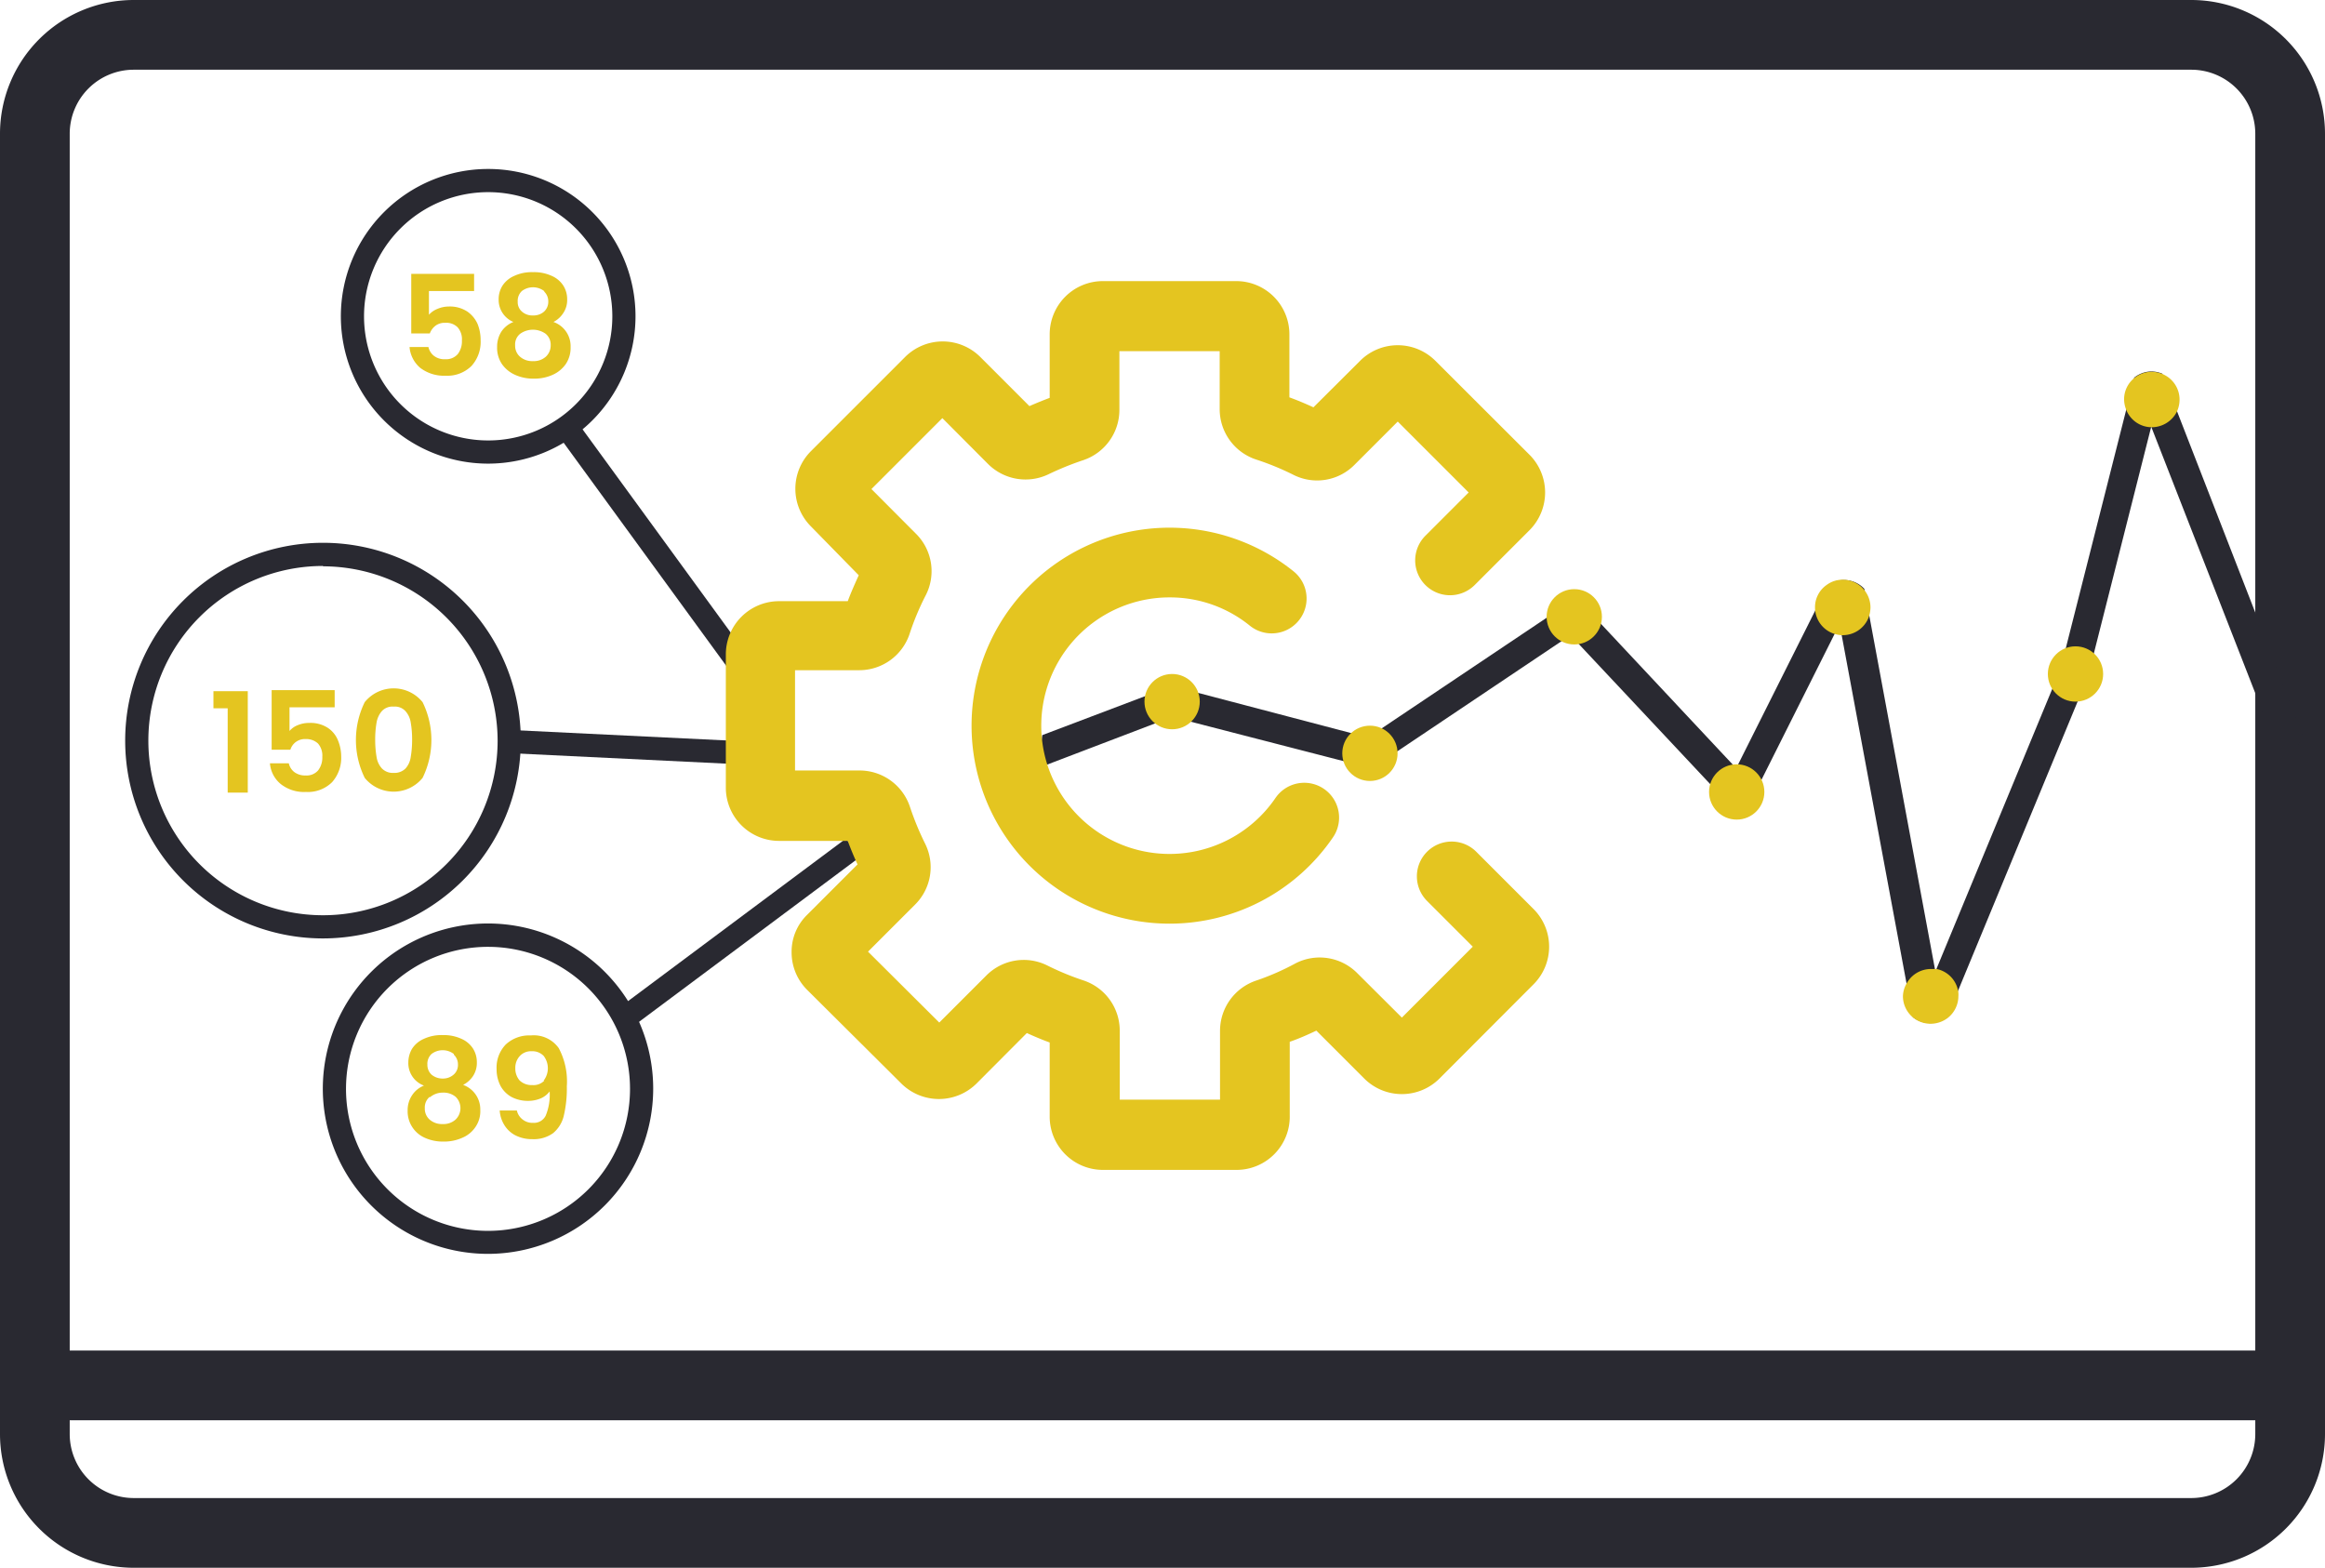
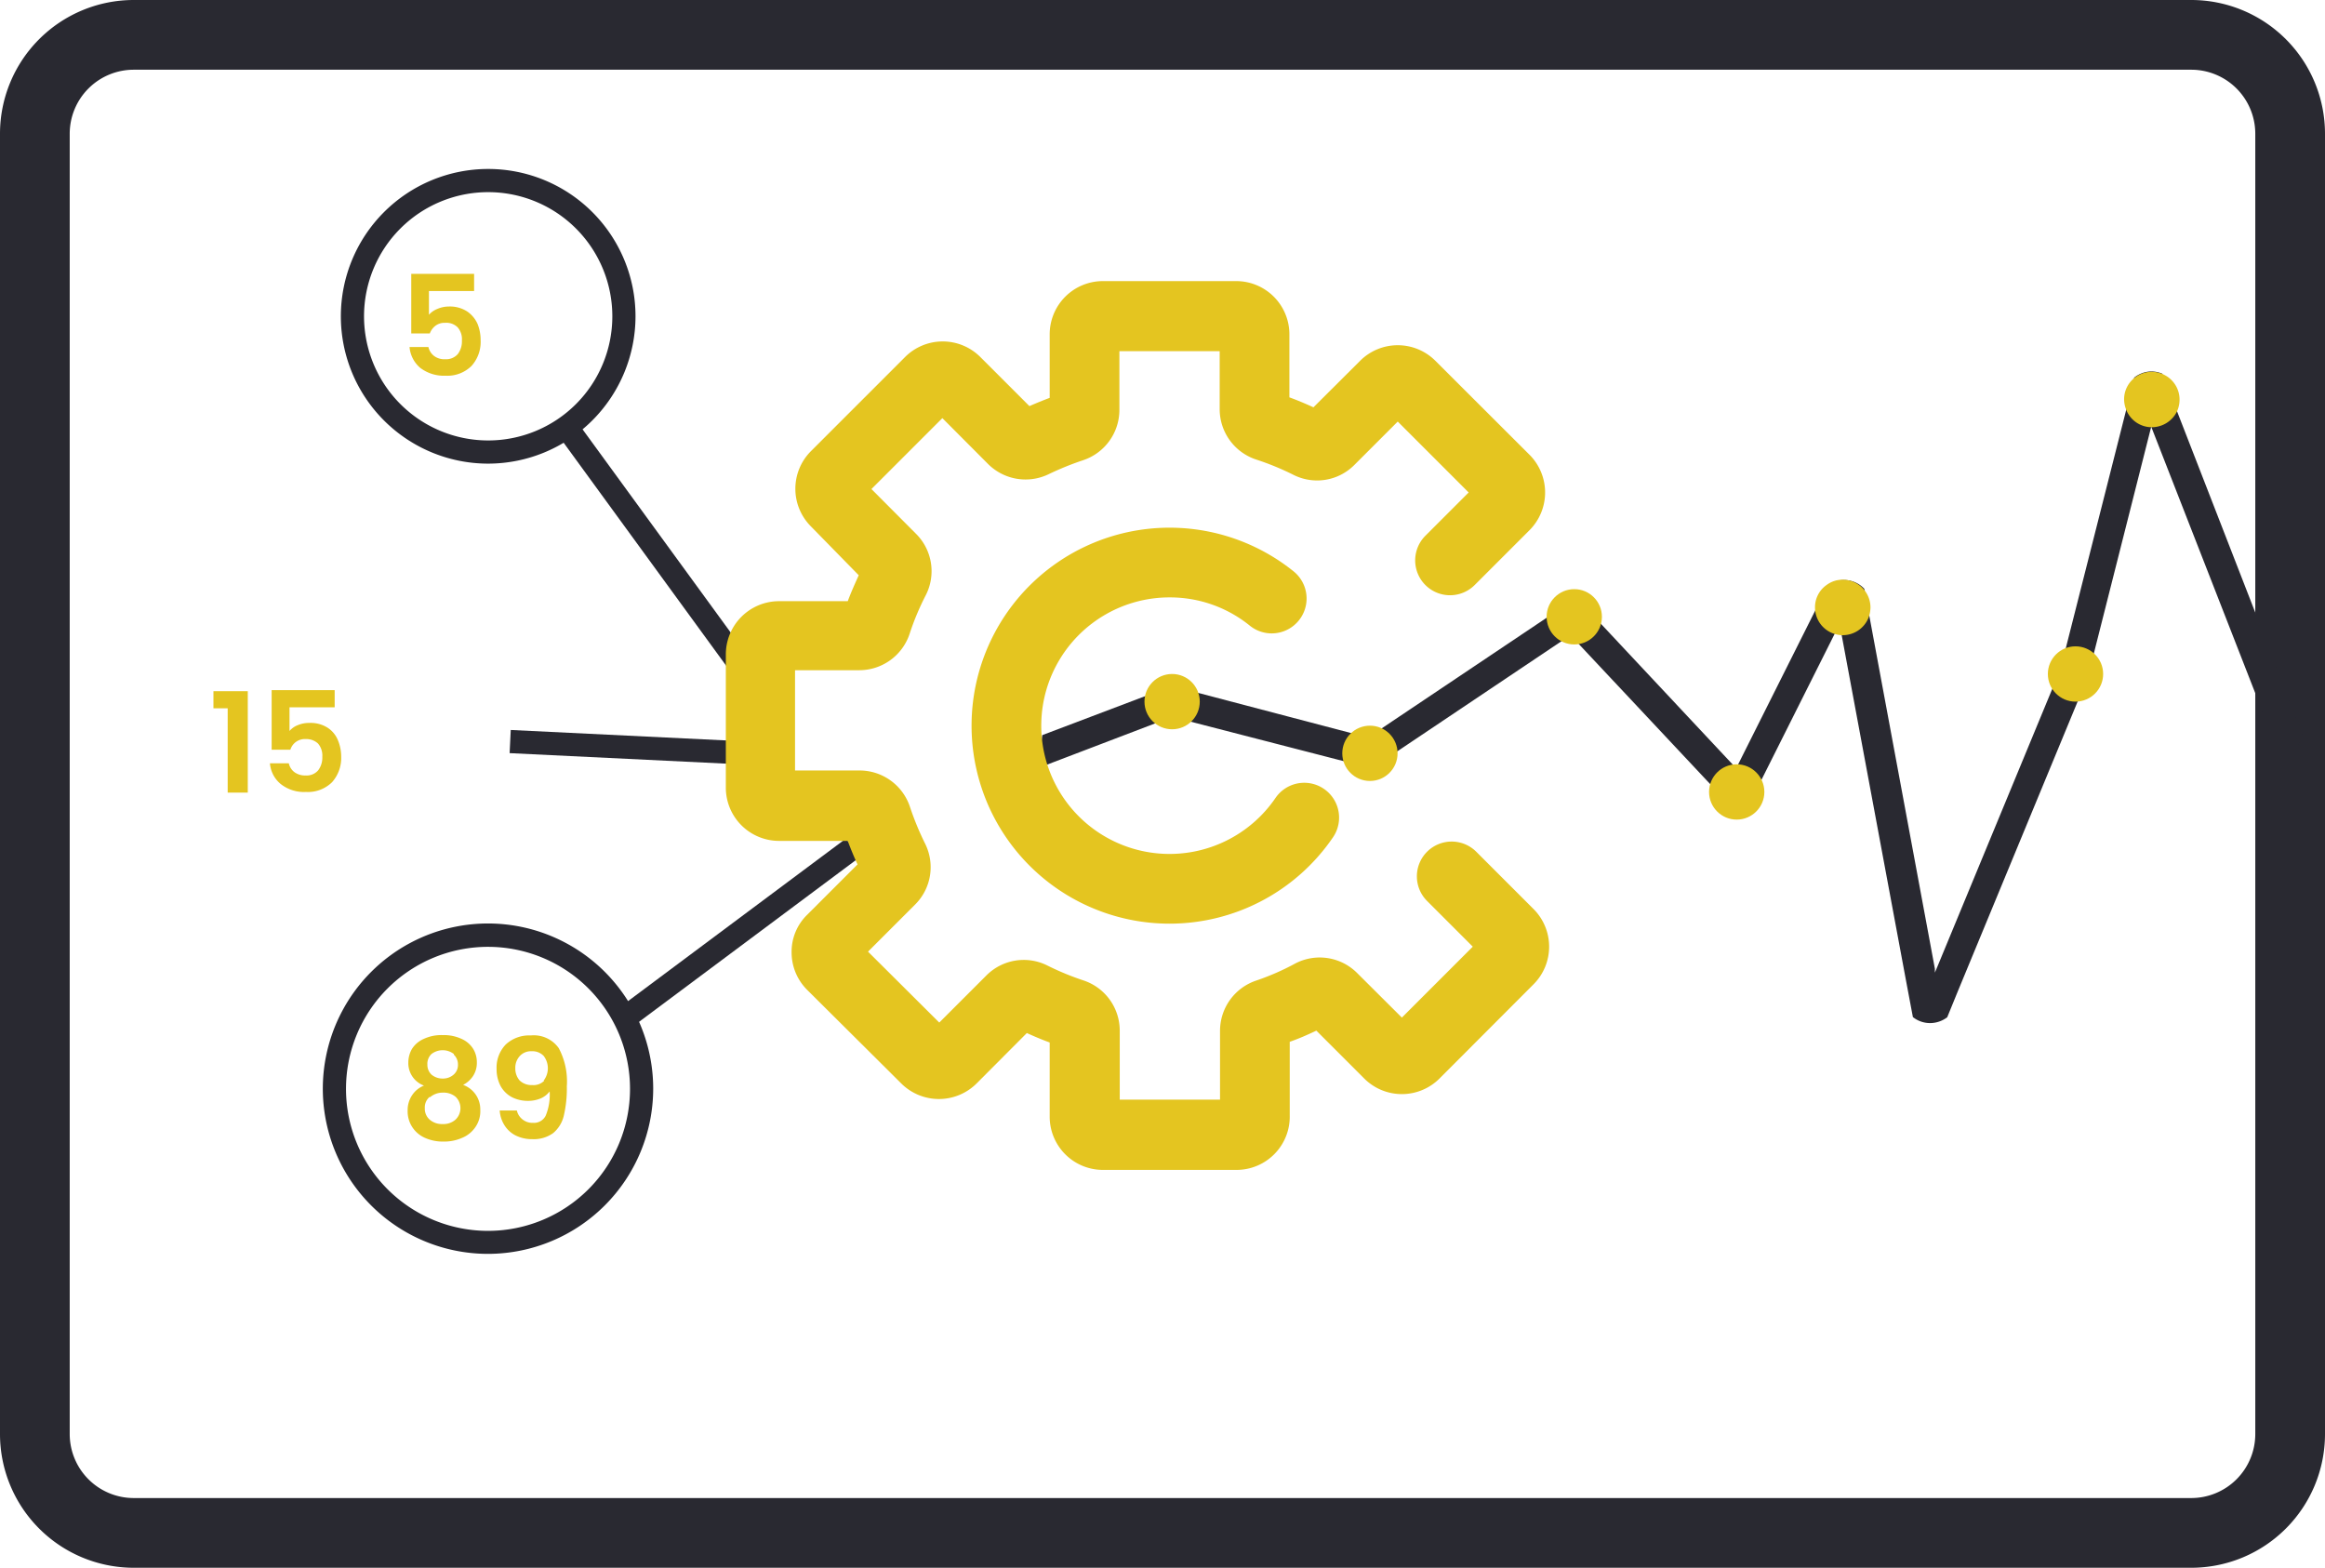
<svg xmlns="http://www.w3.org/2000/svg" id="Layer_1" data-name="Layer 1" viewBox="0 0 135.4 91.3">
  <defs>
    <style>.cls-1{fill:#292931;}.cls-2{fill:#e4c520;}</style>
  </defs>
  <title>Icon3</title>
  <path class="cls-1" d="M1019.92,585.65H900.08a7.79,7.79,0,0,1-7.78-7.78V502.13a7.79,7.79,0,0,1,7.78-7.78h119.84a7.79,7.79,0,0,1,7.78,7.78v75.74A7.79,7.79,0,0,1,1019.92,585.65ZM900.08,498.41a3.73,3.73,0,0,0-3.72,3.72v75.74a3.73,3.73,0,0,0,3.72,3.72h119.84a3.73,3.73,0,0,0,3.72-3.72V502.13a3.73,3.73,0,0,0-3.72-3.72Z" transform="translate(-892.3 -494.35)" />
-   <rect class="cls-1" x="2.03" y="78.65" width="131.34" height="4.06" />
  <path class="cls-1" d="M1026.41,537.15l-7.34-18.88-.85-2.16a1.69,1.69,0,0,0-.63-.13,1.64,1.64,0,0,0-1,.36l-.47,1.89-3.82,15.07-7.23,17.48-.09.21,0-.23-3.79-20.4-.32-1.72a1.59,1.59,0,0,0-1.17-.51,1.55,1.55,0,0,0-.95.31l-.67,1.33-4.67,9.32-9.3-9.93-12.14,8.14-11.42-3L953,537.16s-.09.66-.1.84.06,1,.06,1l7.6-2.9,11.63,3,11.57-7.76,10,10.66,5.39-10.75.28-.58.12.65,3.76,20.19.39,2.07a1.6,1.6,0,0,0,1,.35,1.65,1.65,0,0,0,1-.34l.6-1.47,7.6-18.38,3.68-14.54,7.81,20" transform="translate(-892.3 -494.35)" />
  <path class="cls-2" d="M1016,517.6a1.69,1.69,0,0,0,.13.63,1.6,1.6,0,0,0,1.48,1,1.64,1.64,0,0,0,1.48-.94,1.67,1.67,0,0,0,.14-.67,1.61,1.61,0,0,0-1-1.49,1.69,1.69,0,0,0-.63-.13,1.64,1.64,0,0,0-1,.36A1.59,1.59,0,0,0,1016,517.6Z" transform="translate(-892.3 -494.35)" />
  <circle class="cls-2" cx="120.87" cy="39.25" r="1.61" />
-   <path class="cls-2" d="M1003.12,552.36a1.61,1.61,0,0,0,1.61,1.61,1.65,1.65,0,0,0,1-.34,1.62,1.62,0,0,0,.62-1.27,1.36,1.36,0,0,0,0-.2,1.6,1.6,0,0,0-1.27-1.38l-.13,0h-.2a1.61,1.61,0,0,0-1.39.8A1.58,1.58,0,0,0,1003.12,552.36Z" transform="translate(-892.3 -494.35)" />
  <path class="cls-2" d="M998,529.75v0a1.61,1.61,0,0,0,1.15,1.52,1.76,1.76,0,0,0,.4.07h.07a1.62,1.62,0,0,0,1.49-1,1.79,1.79,0,0,0,.12-.61,1.61,1.61,0,0,0-.44-1.11,1.59,1.59,0,0,0-1.17-.51,1.55,1.55,0,0,0-.95.31A1.58,1.58,0,0,0,998,529.75Z" transform="translate(-892.3 -494.35)" />
  <circle class="cls-2" cx="101.14" cy="46.12" r="1.61" />
  <circle class="cls-2" cx="91.68" cy="35.92" r="1.61" />
  <circle class="cls-2" cx="79.78" cy="43.87" r="1.61" />
  <circle class="cls-2" cx="68.26" cy="40.86" r="1.61" />
  <path class="cls-2" d="M919.91,511.3h-2.63v1.38a1.3,1.3,0,0,1,.49-.34,1.71,1.71,0,0,1,.67-.14,1.85,1.85,0,0,1,1.07.29,1.74,1.74,0,0,1,.6.72,2.51,2.51,0,0,1,.18.95,2.09,2.09,0,0,1-.53,1.5,2,2,0,0,1-1.51.57,2.28,2.28,0,0,1-1.48-.46,1.79,1.79,0,0,1-.62-1.21h1.1a.9.9,0,0,0,.33.52,1,1,0,0,0,.65.19.9.9,0,0,0,.73-.3,1.22,1.22,0,0,0,.24-.79,1.05,1.05,0,0,0-.25-.77.93.93,0,0,0-.73-.26.87.87,0,0,0-.56.17,1,1,0,0,0-.33.45h-1.08V510.3h3.66Z" transform="translate(-892.3 -494.35)" />
-   <path class="cls-2" d="M921.34,511.79a1.48,1.48,0,0,1,.22-.8,1.55,1.55,0,0,1,.68-.57,2.42,2.42,0,0,1,1.1-.22,2.45,2.45,0,0,1,1.1.22,1.52,1.52,0,0,1,.67.57,1.48,1.48,0,0,1,.22.8,1.35,1.35,0,0,1-.22.78,1.48,1.48,0,0,1-.58.53,1.49,1.49,0,0,1,1,1.45,1.7,1.7,0,0,1-.28,1,1.85,1.85,0,0,1-.77.63,2.56,2.56,0,0,1-1.09.22,2.53,2.53,0,0,1-1.09-.22,1.85,1.85,0,0,1-.77-.63,1.7,1.7,0,0,1-.28-1,1.63,1.63,0,0,1,.25-.89,1.5,1.5,0,0,1,.7-.56A1.39,1.39,0,0,1,921.34,511.79Zm1.25,2a.79.79,0,0,0-.29.67.84.84,0,0,0,.28.66,1.08,1.08,0,0,0,.76.26,1.05,1.05,0,0,0,.75-.26.89.89,0,0,0,.28-.66.83.83,0,0,0-.29-.67,1.28,1.28,0,0,0-1.49,0Zm1.4-2.49a1.07,1.07,0,0,0-1.3,0,.78.78,0,0,0-.24.62.72.72,0,0,0,.25.58.91.91,0,0,0,.64.22.92.92,0,0,0,.64-.22.77.77,0,0,0,.25-.59A.78.78,0,0,0,924,511.34Z" transform="translate(-892.3 -494.35)" />
  <path class="cls-2" d="M916.08,556.22a1.58,1.58,0,0,1,.22-.8,1.55,1.55,0,0,1,.68-.57,2.42,2.42,0,0,1,1.1-.22,2.45,2.45,0,0,1,1.1.22,1.52,1.52,0,0,1,.67.57,1.48,1.48,0,0,1,.22.8,1.4,1.4,0,0,1-.22.79,1.54,1.54,0,0,1-.58.52,1.51,1.51,0,0,1,1,1.45,1.62,1.62,0,0,1-.28,1,1.71,1.71,0,0,1-.77.63,2.56,2.56,0,0,1-1.09.22,2.53,2.53,0,0,1-1.09-.22,1.68,1.68,0,0,1-1-1.59,1.55,1.55,0,0,1,.26-.89,1.47,1.47,0,0,1,.69-.56A1.39,1.39,0,0,1,916.08,556.22Zm1.25,2a.8.8,0,0,0-.29.67.84.84,0,0,0,.28.66,1.09,1.09,0,0,0,.76.26,1.05,1.05,0,0,0,.75-.26.92.92,0,0,0,0-1.33,1.1,1.1,0,0,0-.74-.24A1.13,1.13,0,0,0,917.33,558.26Zm1.4-2.49a1.07,1.07,0,0,0-1.3,0,.78.78,0,0,0-.24.62.77.77,0,0,0,.25.59,1,1,0,0,0,.64.22.93.93,0,0,0,.64-.23.74.74,0,0,0,.25-.59A.78.78,0,0,0,918.73,555.77Z" transform="translate(-892.3 -494.35)" />
  <path class="cls-2" d="M922.73,559.54a.92.92,0,0,0,.62.2.76.76,0,0,0,.73-.42,3.18,3.18,0,0,0,.23-1.41,1.3,1.3,0,0,1-.53.41,1.89,1.89,0,0,1-.72.14,2.06,2.06,0,0,1-.94-.21,1.63,1.63,0,0,1-.66-.64,2.1,2.1,0,0,1-.24-1,1.94,1.94,0,0,1,.53-1.43,2,2,0,0,1,1.46-.53,1.78,1.78,0,0,1,1.63.74,4.12,4.12,0,0,1,.47,2.22,6.9,6.9,0,0,1-.18,1.73,1.87,1.87,0,0,1-.62,1,1.93,1.93,0,0,1-1.21.35,2.13,2.13,0,0,1-1-.23,1.64,1.64,0,0,1-.64-.61,1.84,1.84,0,0,1-.26-.83h1A.9.9,0,0,0,922.73,559.54Zm1.23-2.26a1.18,1.18,0,0,0,0-1.44.91.91,0,0,0-.7-.27.88.88,0,0,0-.69.28,1,1,0,0,0-.26.71,1.06,1.06,0,0,0,.25.71,1,1,0,0,0,.74.27A.87.87,0,0,0,924,557.28Z" transform="translate(-892.3 -494.35)" />
  <path class="cls-2" d="M904.73,535.6v-1h2v5.91h-1.17V535.6Z" transform="translate(-892.3 -494.35)" />
  <path class="cls-2" d="M911.79,535.54h-2.63v1.38a1.18,1.18,0,0,1,.48-.34,1.72,1.72,0,0,1,.68-.13,1.84,1.84,0,0,1,1.06.28,1.57,1.57,0,0,1,.6.73,2.47,2.47,0,0,1,.19.94,2.13,2.13,0,0,1-.53,1.5,2,2,0,0,1-1.52.57,2.19,2.19,0,0,1-1.47-.46,1.74,1.74,0,0,1-.63-1.21h1.1a.87.87,0,0,0,.33.52,1.05,1.05,0,0,0,.66.19.88.88,0,0,0,.72-.3,1.22,1.22,0,0,0,.24-.79,1.07,1.07,0,0,0-.25-.77,1,1,0,0,0-.72-.26.88.88,0,0,0-.89.62h-1.09v-3.47h3.67Z" transform="translate(-892.3 -494.35)" />
-   <path class="cls-2" d="M913.54,535.24a2.17,2.17,0,0,1,3.37,0,5,5,0,0,1,0,4.41,2.17,2.17,0,0,1-3.37,0,5,5,0,0,1,0-4.41Zm2.68,1.19a1.27,1.27,0,0,0-.31-.67.83.83,0,0,0-.68-.26.84.84,0,0,0-.69.26,1.35,1.35,0,0,0-.31.67,5.65,5.65,0,0,0-.08,1,5.9,5.9,0,0,0,.08,1,1.27,1.27,0,0,0,.31.67.88.88,0,0,0,.69.26.9.9,0,0,0,.69-.26,1.26,1.26,0,0,0,.3-.67,5.9,5.9,0,0,0,.08-1A5.65,5.65,0,0,0,916.22,536.43Z" transform="translate(-892.3 -494.35)" />
  <path class="cls-1" d="M920.73,521.35a8.58,8.58,0,1,1,8.58-8.58A8.59,8.59,0,0,1,920.73,521.35Zm0-15.81a7.23,7.23,0,1,0,7.23,7.23A7.23,7.23,0,0,0,920.73,505.54Z" transform="translate(-892.3 -494.35)" />
  <path class="cls-1" d="M920.73,567.37a9.62,9.62,0,1,1,9.61-9.62A9.63,9.63,0,0,1,920.73,567.37Zm0-17.88a8.27,8.27,0,1,0,8.26,8.26A8.27,8.27,0,0,0,920.73,549.49Z" transform="translate(-892.3 -494.35)" />
-   <path class="cls-1" d="M911.11,549a11.52,11.52,0,1,1,11.52-11.52A11.53,11.53,0,0,1,911.11,549Zm0-21.69a10.17,10.17,0,1,0,10.17,10.17A10.18,10.18,0,0,0,911.11,527.33Z" transform="translate(-892.3 -494.35)" />
  <rect class="cls-1" x="926.98" y="547.93" width="16.63" height="1.35" transform="translate(-1034.71 173.82) rotate(-36.72)" />
  <rect class="cls-1" x="928.7" y="530.43" width="1.35" height="14.86" transform="translate(-545.17 945.74) rotate(-87.22)" />
  <rect class="cls-1" x="930.37" y="517.34" width="1.35" height="19.51" transform="translate(-1024.11 155.26) rotate(-36.09)" />
  <path class="cls-2" d="M964.29,562.48h-7.76a3.1,3.1,0,0,1-3.1-3.1v-4.32c-.44-.16-.89-.35-1.33-.55l-2.93,2.94a3.11,3.11,0,0,1-4.38,0L939.31,552a3.08,3.08,0,0,1-.91-2.19,3,3,0,0,1,.91-2.19l2.93-2.93c-.21-.45-.4-.91-.57-1.37h-4a3.1,3.1,0,0,1-3.1-3.1v-7.76a3.1,3.1,0,0,1,3.1-3.1h4c.19-.51.41-1,.64-1.51L939.52,525a3.1,3.1,0,0,1,0-4.37l5.49-5.49a3.1,3.1,0,0,1,4.38,0l2.86,2.86c.39-.17.78-.33,1.18-.48v-3.7a3.1,3.1,0,0,1,3.1-3.1h7.76a3.1,3.1,0,0,1,3.1,3.1v3.67c.47.17.94.37,1.4.58l2.72-2.71a3.1,3.1,0,0,1,4.38,0l5.49,5.48a3.11,3.11,0,0,1,0,4.38l-3.2,3.2a2,2,0,1,1-2.87-2.87l2.52-2.52-4.13-4.13-2.52,2.52a3.06,3.06,0,0,1-3.56.58,15.7,15.7,0,0,0-2.17-.89,3.09,3.09,0,0,1-2.12-2.94V514.8h-5.84v3.42a3.09,3.09,0,0,1-2.11,2.93,17.12,17.12,0,0,0-2,.81,3.09,3.09,0,0,1-3.54-.59l-2.66-2.67-4.13,4.13,2.59,2.6a3.07,3.07,0,0,1,.57,3.59,15.27,15.27,0,0,0-.94,2.25,3.09,3.09,0,0,1-2.94,2.11H938.6v5.84h3.75a3.09,3.09,0,0,1,2.94,2.11,16.59,16.59,0,0,0,.88,2.14,3.07,3.07,0,0,1-.58,3.56l-2.74,2.74L947,553.9l2.74-2.74a3.07,3.07,0,0,1,3.56-.58,16.14,16.14,0,0,0,2.11.87,3.08,3.08,0,0,1,2.1,2.94v4h5.84v-4a3.09,3.09,0,0,1,2.12-2.94,14.63,14.63,0,0,0,2.28-1,3.08,3.08,0,0,1,3.59.57l2.6,2.59,4.13-4.13-2.66-2.66a2,2,0,1,1,2.86-2.87l3.34,3.34a3.1,3.1,0,0,1,0,4.38l-5.48,5.49a3.1,3.1,0,0,1-4.38,0l-2.79-2.79c-.51.24-1,.46-1.55.65v4.29A3.1,3.1,0,0,1,964.29,562.48Zm14.44-12.25Z" transform="translate(-892.3 -494.35)" />
  <path class="cls-2" d="M960.41,548.14a11.53,11.53,0,1,1,7.22-20.52,2,2,0,0,1-2.54,3.17,7.38,7.38,0,0,0-4.68-1.65,7.47,7.47,0,1,0,6.17,11.68,2,2,0,0,1,3.35,2.29A11.52,11.52,0,0,1,960.41,548.14Z" transform="translate(-892.3 -494.35)" />
</svg>